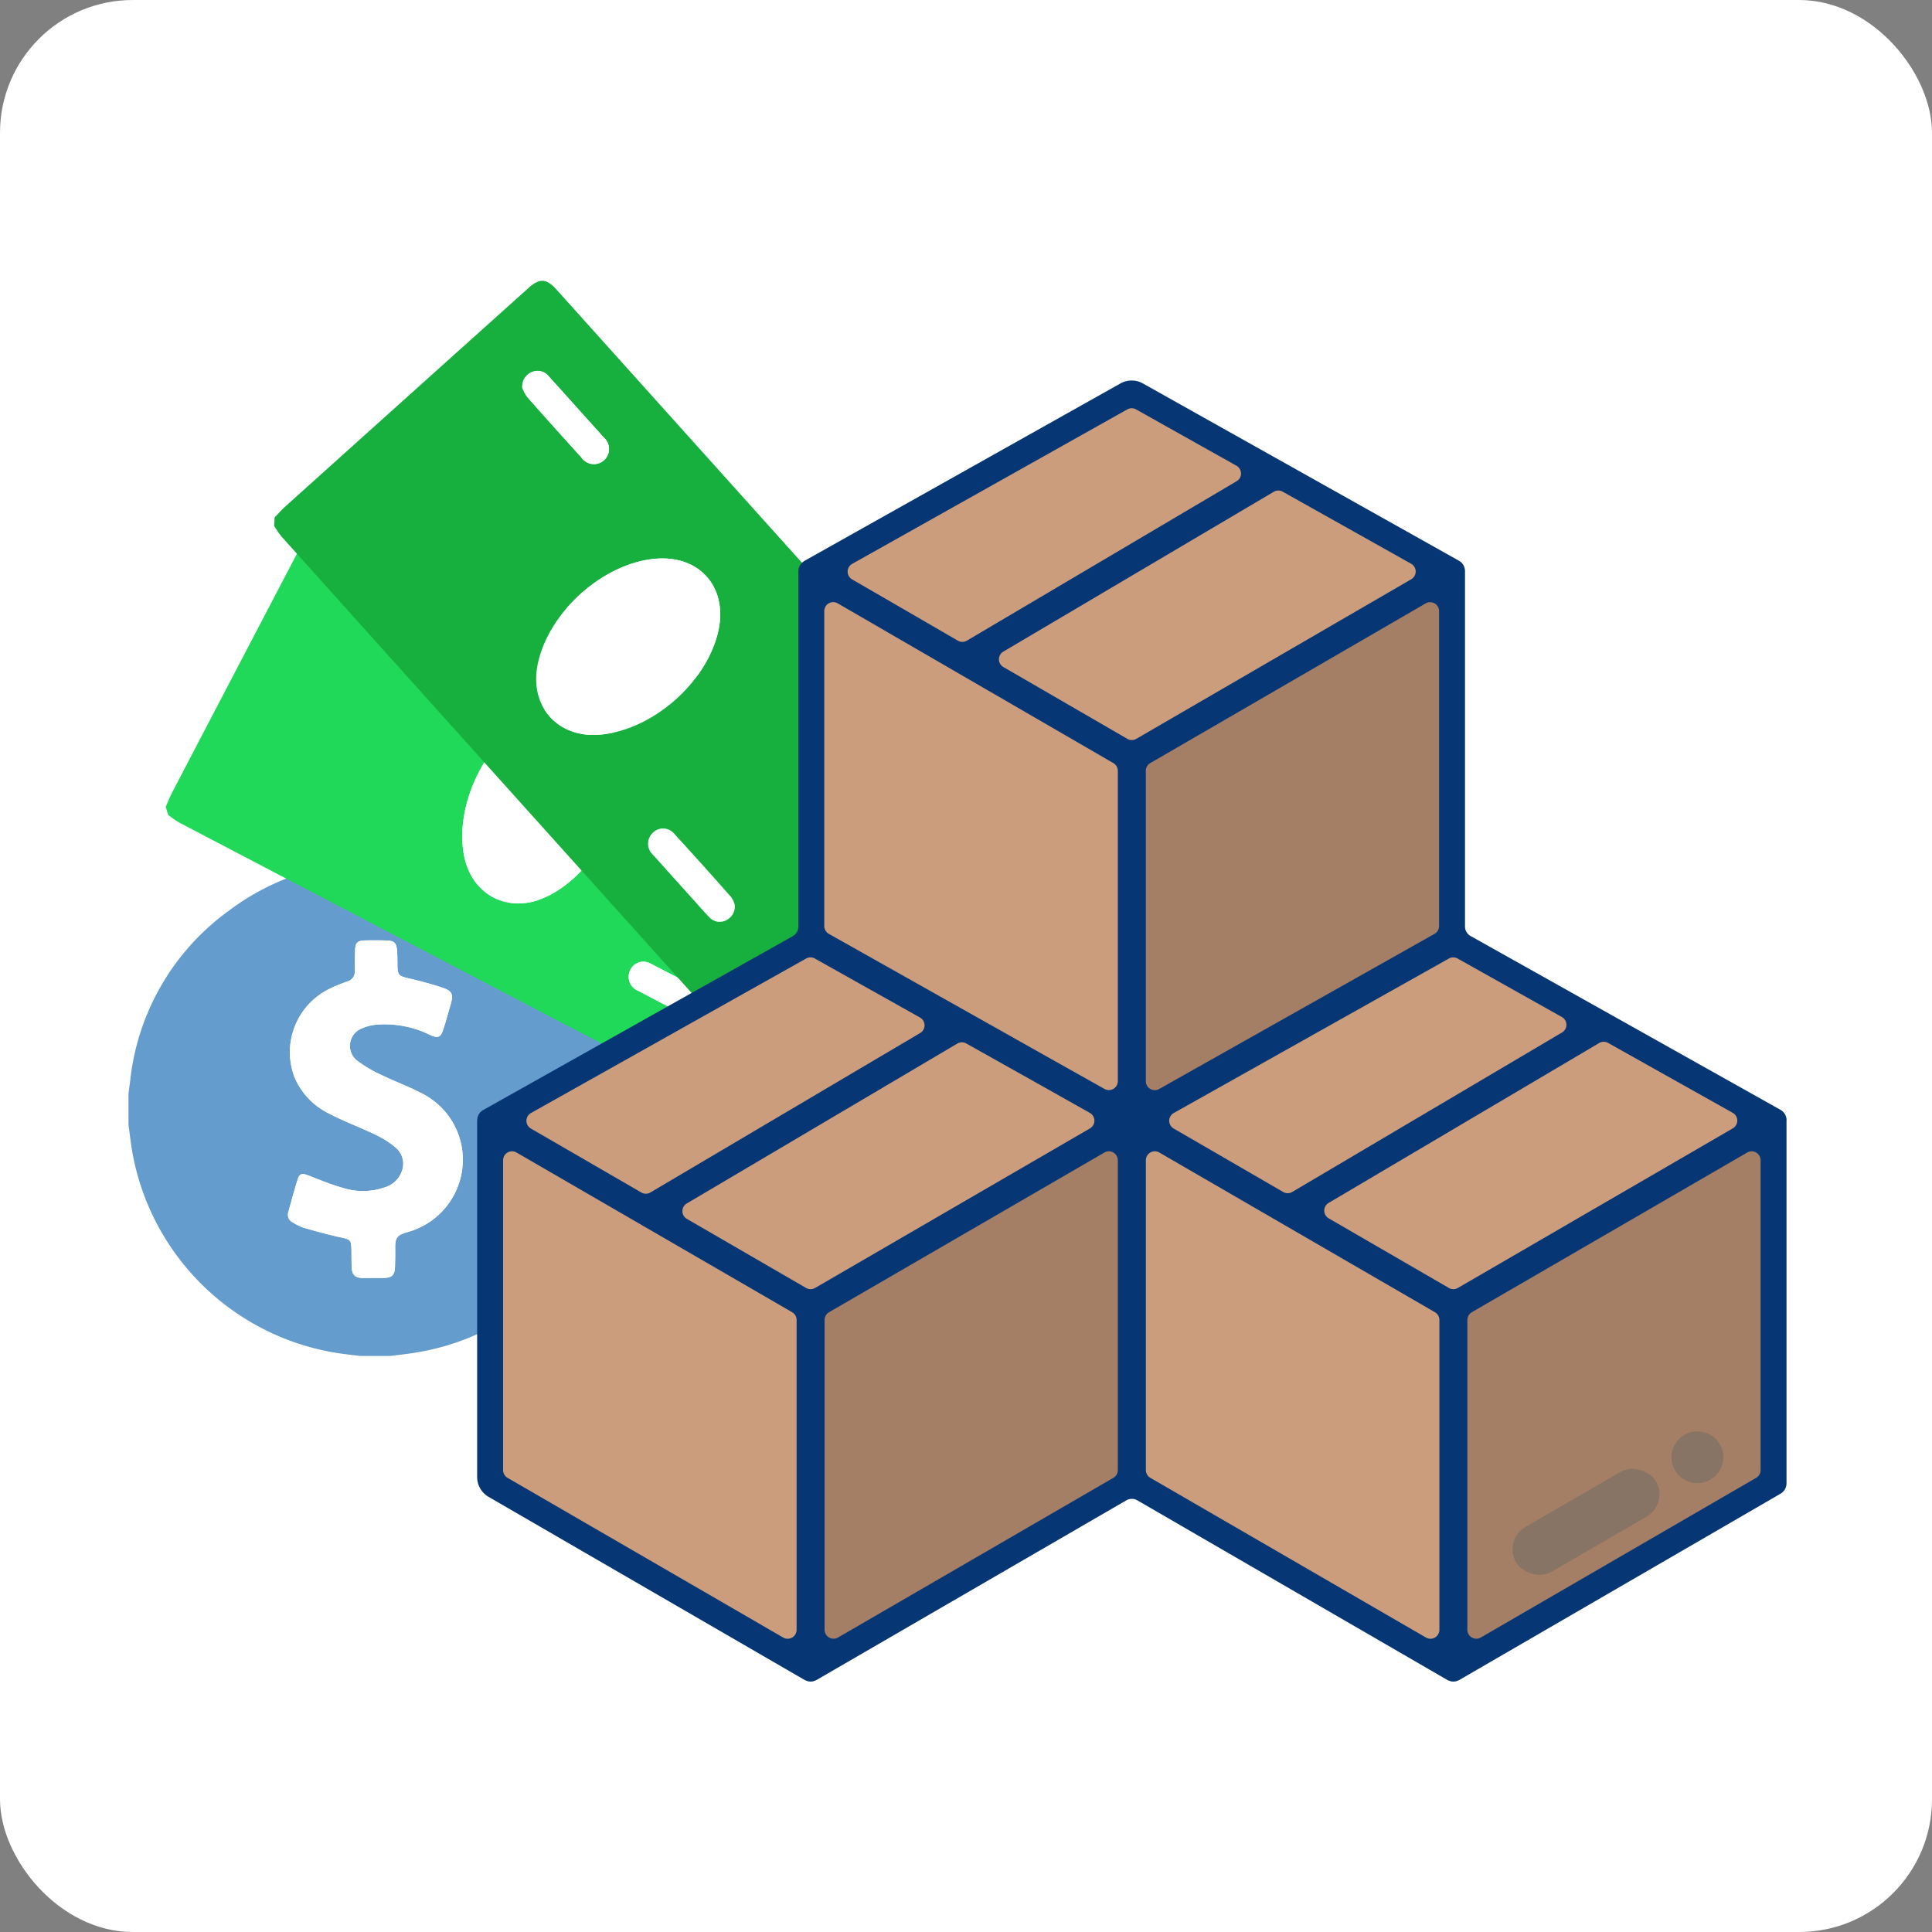
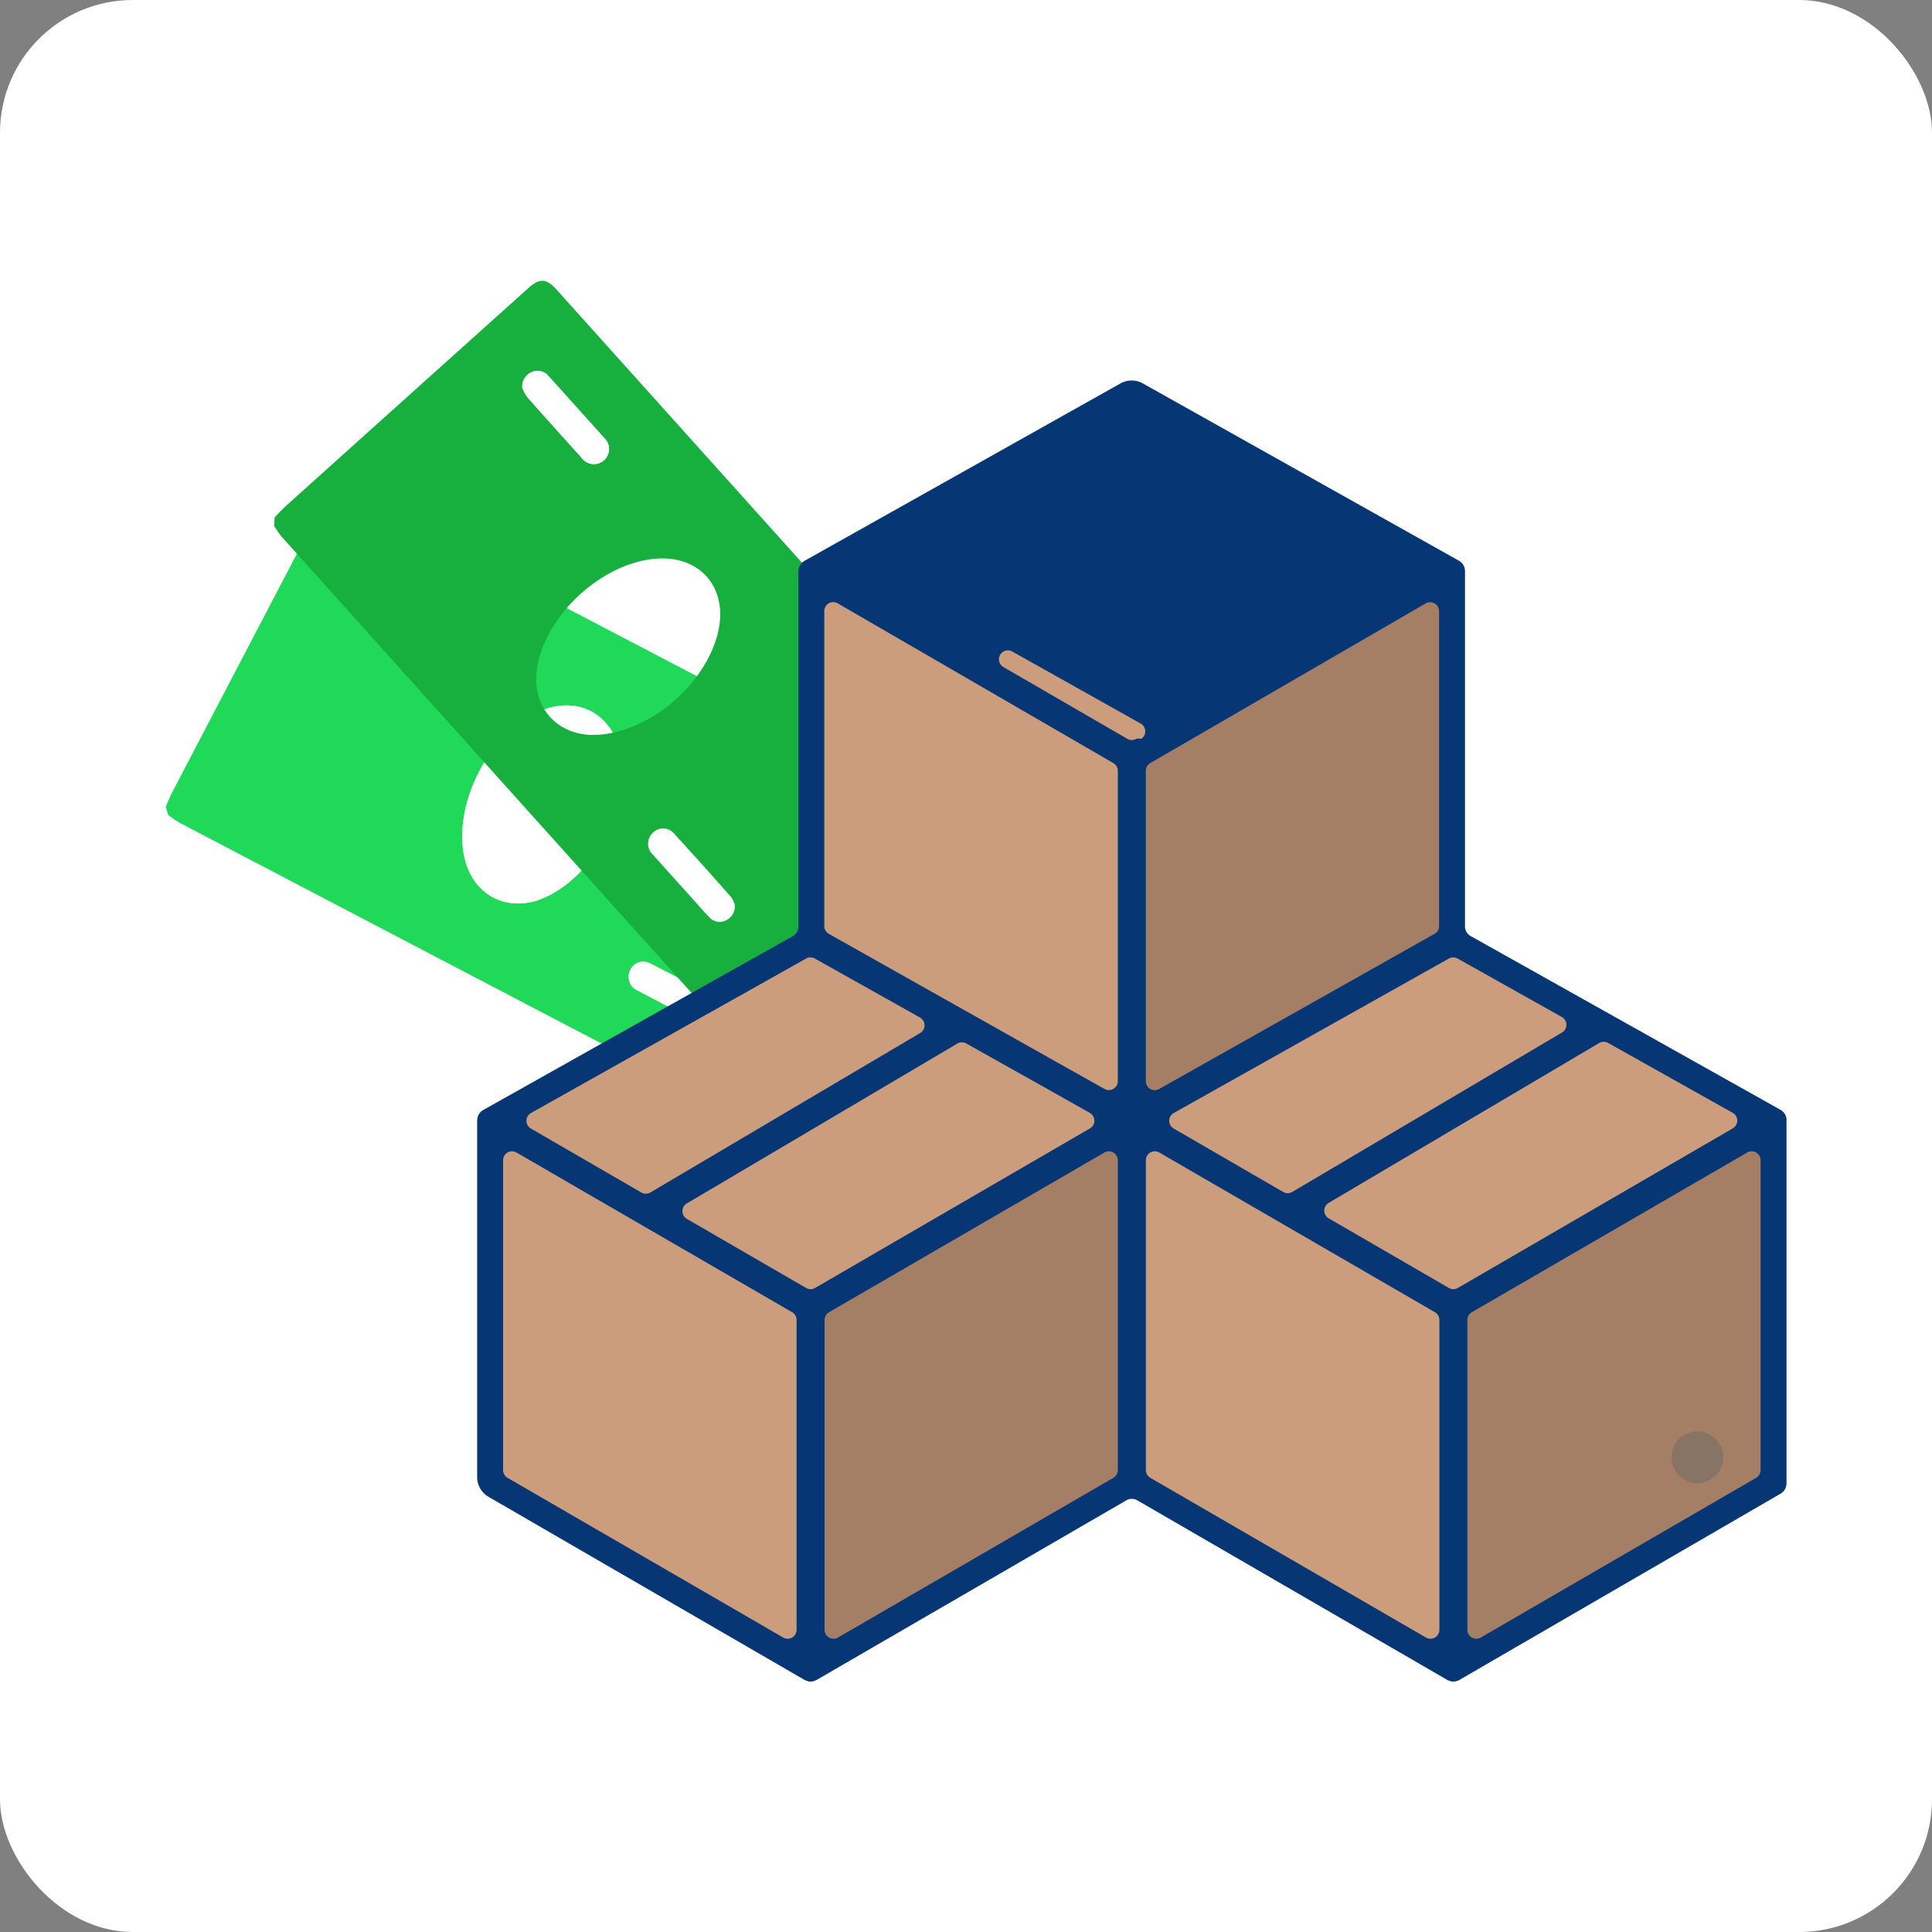
<svg xmlns="http://www.w3.org/2000/svg" viewBox="0 0 241.663 241.663">
  <rect x="0" y="0" width="241.663" height="241.663" fill="#808080" stroke="none" />
  <defs>
    <style>.cls-1{fill:#fff;}.cls-2{fill:#659cce;}.cls-3{fill:#21d959;}.cls-4{fill:#17af3e;}.cls-5{fill:#063774;}.cls-6{fill:#cc9d7d;}.cls-6,.cls-7{stroke:#063774;stroke-miterlimit:10;stroke-width:0.5px;}.cls-7{fill:#a57f65;}.cls-8{fill:#887465;}</style>
  </defs>
  <g id="Capa_2" data-name="Capa 2">
    <g id="Capa_1-2" data-name="Capa 1">
      <rect class="cls-1" width="241.663" height="241.663" rx="16.607" />
-       <path class="cls-2" d="M48.879,169.606h-3.86c-.753-.092-1.509-.172-2.26-.279a30.943,30.943,0,0,1-26.208-25.212c-.2-1.141-.322-2.3-.48-3.45v-3.858c.073-.555.147-1.109.217-1.663a30.168,30.168,0,0,1,12.269-21.177,30.35,30.35,0,0,1,33.866-1.9c9.889,5.873,15.031,14.756,15.376,26.269A29.051,29.051,0,0,1,72.662,155.8a30.4,30.4,0,0,1-20.333,13.332C51.189,169.34,50.03,169.449,48.879,169.606Zm-2.2-9.753v-.006c.442,0,.884.007,1.326,0,1.013-.018,1.363-.353,1.4-1.384.029-.823.033-1.647.027-2.471-.008-1.1.25-1.476,1.291-1.8.173-.054.348-.1.519-.156a9.406,9.406,0,0,0,6.649-9.132,9.288,9.288,0,0,0-5.324-8.232c-1.542-.811-3.2-1.405-4.764-2.17a16.177,16.177,0,0,1-3.054-1.772,2.346,2.346,0,0,1,.566-4.115,5.861,5.861,0,0,1,2.032-.465,12.827,12.827,0,0,1,6.425,1.291c1.015.482,1.352.335,1.693-.731.33-1.031.616-2.077.914-3.118.341-1.193.182-1.64-.992-2.032-1.422-.476-2.879-.86-4.34-1.2-1.146-.265-1.312-.392-1.333-1.593-.01-.623,0-1.248-.052-1.867-.083-.977-.353-1.23-1.324-1.259-.883-.026-1.769-.027-2.653-.009-.983.02-1.244.285-1.273,1.269-.025.863-.029,1.727-.035,2.591a1.228,1.228,0,0,1-.906,1.264,21.167,21.167,0,0,0-2.007.814,8.814,8.814,0,0,0-4.652,11.108,8.908,8.908,0,0,0,4.384,4.629c1.844.964,3.814,1.685,5.691,2.591a11.675,11.675,0,0,1,2.58,1.622,2.658,2.658,0,0,1,.76,3.076,3.247,3.247,0,0,1-2.046,1.908,8.31,8.31,0,0,1-5.39.053c-1.443-.4-2.832-.993-4.233-1.53-.748-.287-1.086-.244-1.3.422-.437,1.374-.812,2.769-1.192,4.161a1.075,1.075,0,0,0,.589,1.316,6.566,6.566,0,0,0,1.294.633c1.52.435,3.045.866,4.589,1.2,1.314.286,1.4.308,1.421,1.671.012.7,0,1.408.032,2.11.049.942.427,1.292,1.361,1.312C45.8,159.861,46.24,159.853,46.683,159.853Z" />
      <path class="cls-1" d="M46.683,159.853c-.443,0-.885.008-1.327,0-.934-.02-1.312-.37-1.361-1.312-.036-.7-.02-1.407-.032-2.11-.023-1.363-.107-1.385-1.421-1.671-1.544-.335-3.069-.766-4.589-1.2a6.566,6.566,0,0,1-1.294-.633,1.075,1.075,0,0,1-.589-1.316c.38-1.392.755-2.787,1.192-4.161.212-.666.55-.709,1.3-.422,1.4.537,2.79,1.132,4.233,1.53a8.31,8.31,0,0,0,5.39-.053,3.247,3.247,0,0,0,2.046-1.908,2.658,2.658,0,0,0-.76-3.076,11.675,11.675,0,0,0-2.58-1.622c-1.877-.906-3.847-1.627-5.691-2.591a8.908,8.908,0,0,1-4.384-4.629,8.814,8.814,0,0,1,4.652-11.108,21.167,21.167,0,0,1,2.007-.814,1.228,1.228,0,0,0,.906-1.264c.006-.864.01-1.728.035-2.591.029-.984.29-1.249,1.273-1.269.884-.018,1.77-.017,2.653.009.971.029,1.241.282,1.324,1.259.052.619.042,1.244.052,1.867.021,1.2.187,1.328,1.333,1.593,1.461.339,2.918.723,4.34,1.2,1.174.392,1.333.839.992,2.032-.3,1.041-.584,2.087-.914,3.118-.341,1.066-.678,1.213-1.693.731a12.827,12.827,0,0,0-6.425-1.291,5.861,5.861,0,0,0-2.032.465,2.346,2.346,0,0,0-.566,4.115,16.177,16.177,0,0,0,3.054,1.772c1.568.765,3.222,1.359,4.764,2.17a9.288,9.288,0,0,1,5.324,8.232,9.406,9.406,0,0,1-6.649,9.132c-.171.057-.346.1-.519.156-1.041.325-1.3.7-1.291,1.8.006.824,0,1.648-.027,2.471-.035,1.031-.385,1.366-1.4,1.384-.442.008-.884,0-1.326,0Z" />
      <path class="cls-3" d="M94.414,139.47l-1.008.316a11.508,11.508,0,0,1-1.475-.536Q57.157,121.079,22.4,102.881a12.931,12.931,0,0,1-1.357-.945l-.315-1.008c.27-.61.508-1.237.816-1.827Q30.974,81.042,40.424,62.99c.9-1.712,1.694-1.971,3.4-1.082l69.49,36.346c1.7.889,1.946,1.688,1.047,3.407q-9.424,18.015-18.857,36.026C95.176,138.3,94.777,138.877,94.414,139.47ZM67.225,112.622c.486-.2.988-.375,1.455-.614,5.69-2.922,9.726-10.4,9.061-16.778-.6-5.74-5.364-8.524-10.51-6.139-5.95,2.758-10.258,10.879-9.268,17.472C58.693,111.432,62.7,114.046,67.225,112.622ZM44.084,74.9a4.944,4.944,0,0,0,1.013.889c2.972,1.593,5.964,3.148,8.958,4.7a1.891,1.891,0,1,0,1.742-3.32c-1.371-.731-2.753-1.443-4.13-2.163-1.663-.87-3.322-1.747-4.992-2.6a1.769,1.769,0,0,0-2.127.216A1.938,1.938,0,0,0,44.084,74.9ZM91.6,126.263a3.041,3.041,0,0,0-.773-.781q-4.731-2.53-9.507-4.977a1.8,1.8,0,0,0-2.477.821,1.879,1.879,0,0,0,1.018,2.625c2.358,1.249,4.727,2.478,7.092,3.714.728.38,1.447.777,2.191,1.122a1.725,1.725,0,0,0,2.037-.32A1.917,1.917,0,0,0,91.6,126.263Z" />
      <path class="cls-1" d="M67.225,112.622c-4.524,1.424-8.532-1.19-9.262-6.059-.99-6.593,3.318-14.714,9.268-17.472,5.146-2.385,9.912.4,10.51,6.139.665,6.374-3.371,13.856-9.061,16.778C68.213,112.247,67.711,112.419,67.225,112.622Z" />
      <path class="cls-1" d="M44.084,74.9a1.938,1.938,0,0,1,.464-2.281,1.769,1.769,0,0,1,2.127-.216c1.67.857,3.329,1.734,4.992,2.6,1.377.72,2.759,1.432,4.13,2.163a1.891,1.891,0,1,1-1.742,3.32c-2.994-1.553-5.986-3.108-8.958-4.7A4.944,4.944,0,0,1,44.084,74.9Z" />
      <path class="cls-1" d="M91.6,126.263a1.917,1.917,0,0,1-.419,2.2,1.725,1.725,0,0,1-2.037.32c-.744-.345-1.463-.742-2.191-1.122-2.365-1.236-4.734-2.465-7.092-3.714a1.879,1.879,0,0,1-1.018-2.625,1.8,1.8,0,0,1,2.477-.821q4.779,2.439,9.507,4.977A3.041,3.041,0,0,1,91.6,126.263Z" />
      <path class="cls-4" d="M89.933,126.582l-1.055-.056a11.472,11.472,0,0,1-1.194-1.017q-26.236-29.175-52.45-58.37a12.72,12.72,0,0,1-.942-1.359l.057-1.055c.466-.477.908-.981,1.4-1.426Q50.9,49.673,66.062,36.061c1.437-1.292,2.276-1.256,3.559.172Q95.829,65.4,122.036,94.564c1.282,1.426,1.234,2.262-.209,3.558Q106.7,111.711,91.572,125.291C91.055,125.754,90.481,126.153,89.933,126.582Zm-16.1-34.655c.526-.02,1.057-.005,1.578-.067,6.352-.749,12.747-6.35,14.351-12.554,1.445-5.589-2.048-9.862-7.7-9.425-6.539.506-13.412,6.61-14.788,13.133C66.257,87.832,69.1,91.682,73.836,91.927ZM65.332,48.5a4.89,4.89,0,0,0,.639,1.186c2.227,2.532,4.488,5.034,6.75,7.534a1.892,1.892,0,1,0,2.793-2.5c-1.03-1.164-2.075-2.314-3.114-3.469-1.255-1.4-2.5-2.8-3.768-4.184a1.771,1.771,0,0,0-2.069-.541A1.939,1.939,0,0,0,65.332,48.5Zm26.581,64.729a3.046,3.046,0,0,0-.451-1q-3.551-4.025-7.171-7.985a1.8,1.8,0,0,0-2.607-.1,1.879,1.879,0,0,0,.037,2.815c1.773,1.994,3.563,3.974,5.348,5.957.549.611,1.085,1.234,1.661,1.818a1.723,1.723,0,0,0,2.02.411A1.917,1.917,0,0,0,91.913,113.225Z" />
-       <path class="cls-1" d="M73.836,91.927c-4.736-.245-7.579-4.1-6.562-8.913,1.376-6.523,8.249-12.627,14.788-13.133,5.655-.437,9.148,3.836,7.7,9.425-1.6,6.2-8,11.805-14.351,12.554C74.893,91.922,74.362,91.907,73.836,91.927Z" />
      <path class="cls-1" d="M65.332,48.5a1.939,1.939,0,0,1,1.231-1.976,1.771,1.771,0,0,1,2.069.541c1.265,1.387,2.513,2.788,3.768,4.184,1.039,1.155,2.084,2.3,3.114,3.469a1.892,1.892,0,1,1-2.793,2.5c-2.262-2.5-4.523-5-6.75-7.534A4.89,4.89,0,0,1,65.332,48.5Z" />
      <path class="cls-1" d="M91.913,113.225a1.917,1.917,0,0,1-1.163,1.919,1.723,1.723,0,0,1-2.02-.411c-.576-.584-1.112-1.207-1.661-1.818-1.785-1.983-3.575-3.963-5.348-5.957a1.879,1.879,0,0,1-.037-2.815,1.8,1.8,0,0,1,2.607.1q3.627,3.954,7.171,7.985A3.046,3.046,0,0,1,91.913,113.225Z" />
      <path class="cls-5" d="M223.474,140.12a1.5,1.5,0,0,0-.766-1.3L183.949,117.08a1.367,1.367,0,0,1-.7-1.193V71.465l0-.016,0-.016a1.5,1.5,0,0,0-.766-1.3L142.957,47.962a2.869,2.869,0,0,0-2.807,0L100.623,70.157l-.007.005-.008,0a1.538,1.538,0,0,0-.163.126,1.563,1.563,0,0,0-.144.11,1.452,1.452,0,0,0-.133.171,1.382,1.382,0,0,0-.105.137,1.558,1.558,0,0,0-.086.2,1.456,1.456,0,0,0-.065.158,147.952,147.952,0,0,1-.055.387v44.458a1.369,1.369,0,0,1-.7,1.193L60.444,138.844l-.007,0-.007,0a1.55,1.55,0,0,0-.164.126,1.711,1.711,0,0,0-.144.11,1.566,1.566,0,0,0-.133.171,1.382,1.382,0,0,0-.1.137,1.425,1.425,0,0,0-.085.2,1.285,1.285,0,0,0-.066.158,45.612,45.612,0,0,0-.054.387V184.75a2.868,2.868,0,0,0,1.43,2.482l39.532,22.905h0a1.472,1.472,0,0,0,.218.09,1.386,1.386,0,0,0,.145.06,1.511,1.511,0,0,0,.771,0c.028-.008.053-.025.081-.034a1.408,1.408,0,0,0,.282-.116l0,0h0l38.744-22.469a1.367,1.367,0,0,1,1.373,0l38.781,22.47h0a1.483,1.483,0,0,0,.219.09,1.386,1.386,0,0,0,.145.06,1.507,1.507,0,0,0,.77,0c.028-.008.054-.025.082-.034a1.432,1.432,0,0,0,.282-.116l0,0h0l40.178-23.3a1.5,1.5,0,0,0,.748-1.3V140.152l0-.016Z" />
      <path class="cls-6" d="M146.7,139l34.409-19.32a1.37,1.37,0,0,1,1.339,0l13.037,7.313a1.368,1.368,0,0,1,.026,2.371l-33.745,19.945a1.369,1.369,0,0,1-1.383.006l-13.7-7.938A1.368,1.368,0,0,1,146.7,139Z" />
      <path class="cls-7" d="M143.754,95.235,178.2,75.261a1.368,1.368,0,0,1,2.055,1.183v39.394a1.367,1.367,0,0,1-.7,1.192l-34.441,19.406a1.368,1.368,0,0,1-2.04-1.192V96.418A1.369,1.369,0,0,1,143.754,95.235Z" />
      <path class="cls-6" d="M140.072,96.419v38.815a1.368,1.368,0,0,1-2.038,1.193l-6.266-3.515L103.554,117.03a1.371,1.371,0,0,1-.7-1.193v-39.4a1.368,1.368,0,0,1,2.054-1.184L139.39,95.235A1.369,1.369,0,0,1,140.072,96.419Z" />
      <path class="cls-6" d="M130.272,135.512l6.173,3.475a1.369,1.369,0,0,1,.016,2.376l-34.382,19.958a1.369,1.369,0,0,1-1.373,0l-14.915-8.642a1.367,1.367,0,0,1-.01-2.361l33.838-20a1.369,1.369,0,0,1,1.366-.015Z" />
      <path class="cls-6" d="M181.109,161.321l-15.032-8.709a1.368,1.368,0,0,1-.01-2.362l33.837-20a1.367,1.367,0,0,1,1.365-.015l15.588,8.744a1.369,1.369,0,0,1,.017,2.377l-34.393,19.964A1.368,1.368,0,0,1,181.109,161.321Z" />
-       <path class="cls-6" d="M140.885,92.634l-15.5-8.981a1.368,1.368,0,0,1-.011-2.362L159.2,61.3a1.371,1.371,0,0,1,1.366-.016l16.065,9.012a1.369,1.369,0,0,1,.017,2.377L142.258,92.634A1.369,1.369,0,0,1,140.885,92.634Z" />
-       <path class="cls-6" d="M142.224,50.99l12.56,7.046a1.368,1.368,0,0,1,.026,2.371L121.072,80.348a1.367,1.367,0,0,1-1.382.006l-13.23-7.666a1.368,1.368,0,0,1,.016-2.377l34.408-19.32A1.369,1.369,0,0,1,142.224,50.99Z" />
+       <path class="cls-6" d="M140.885,92.634l-15.5-8.981a1.368,1.368,0,0,1-.011-2.362a1.371,1.371,0,0,1,1.366-.016l16.065,9.012a1.369,1.369,0,0,1,.017,2.377L142.258,92.634A1.369,1.369,0,0,1,140.885,92.634Z" />
      <path class="cls-6" d="M102.045,119.678l13.155,7.38a1.368,1.368,0,0,1,.027,2.371L81.48,149.374a1.369,1.369,0,0,1-1.383.006l-13.816-8A1.368,1.368,0,0,1,66.3,139l34.409-19.32A1.37,1.37,0,0,1,102.045,119.678Z" />
      <path class="cls-6" d="M64.733,143.945l34.478,19.977a1.369,1.369,0,0,1,.682,1.184v38.757a1.368,1.368,0,0,1-2.054,1.184L63.361,185.07a1.369,1.369,0,0,1-.682-1.184V145.129A1.368,1.368,0,0,1,64.733,143.945Z" />
      <path class="cls-7" d="M139.389,185.07l-34.441,19.974a1.369,1.369,0,0,1-2.055-1.184V165.105a1.369,1.369,0,0,1,.682-1.183l34.441-19.974a1.368,1.368,0,0,1,2.055,1.183v38.756A1.369,1.369,0,0,1,139.389,185.07Z" />
      <path class="cls-6" d="M145.136,143.945l34.477,19.977a1.368,1.368,0,0,1,.683,1.184v38.757a1.368,1.368,0,0,1-2.054,1.184L143.764,185.07a1.368,1.368,0,0,1-.683-1.184V145.129A1.369,1.369,0,0,1,145.136,143.945Z" />
      <path class="cls-7" d="M219.792,185.07,185.35,205.044a1.368,1.368,0,0,1-2.054-1.184V165.105a1.369,1.369,0,0,1,.682-1.183l34.441-19.974a1.368,1.368,0,0,1,2.055,1.183v38.756A1.369,1.369,0,0,1,219.792,185.07Z" />
-       <rect class="cls-8" x="188.273" y="187.112" width="20.221" height="6.489" rx="3.244" transform="translate(-68.691 125.069) rotate(-30.08)" />
      <circle class="cls-8" cx="212.32" cy="182.284" r="3.244" />
    </g>
  </g>
</svg>